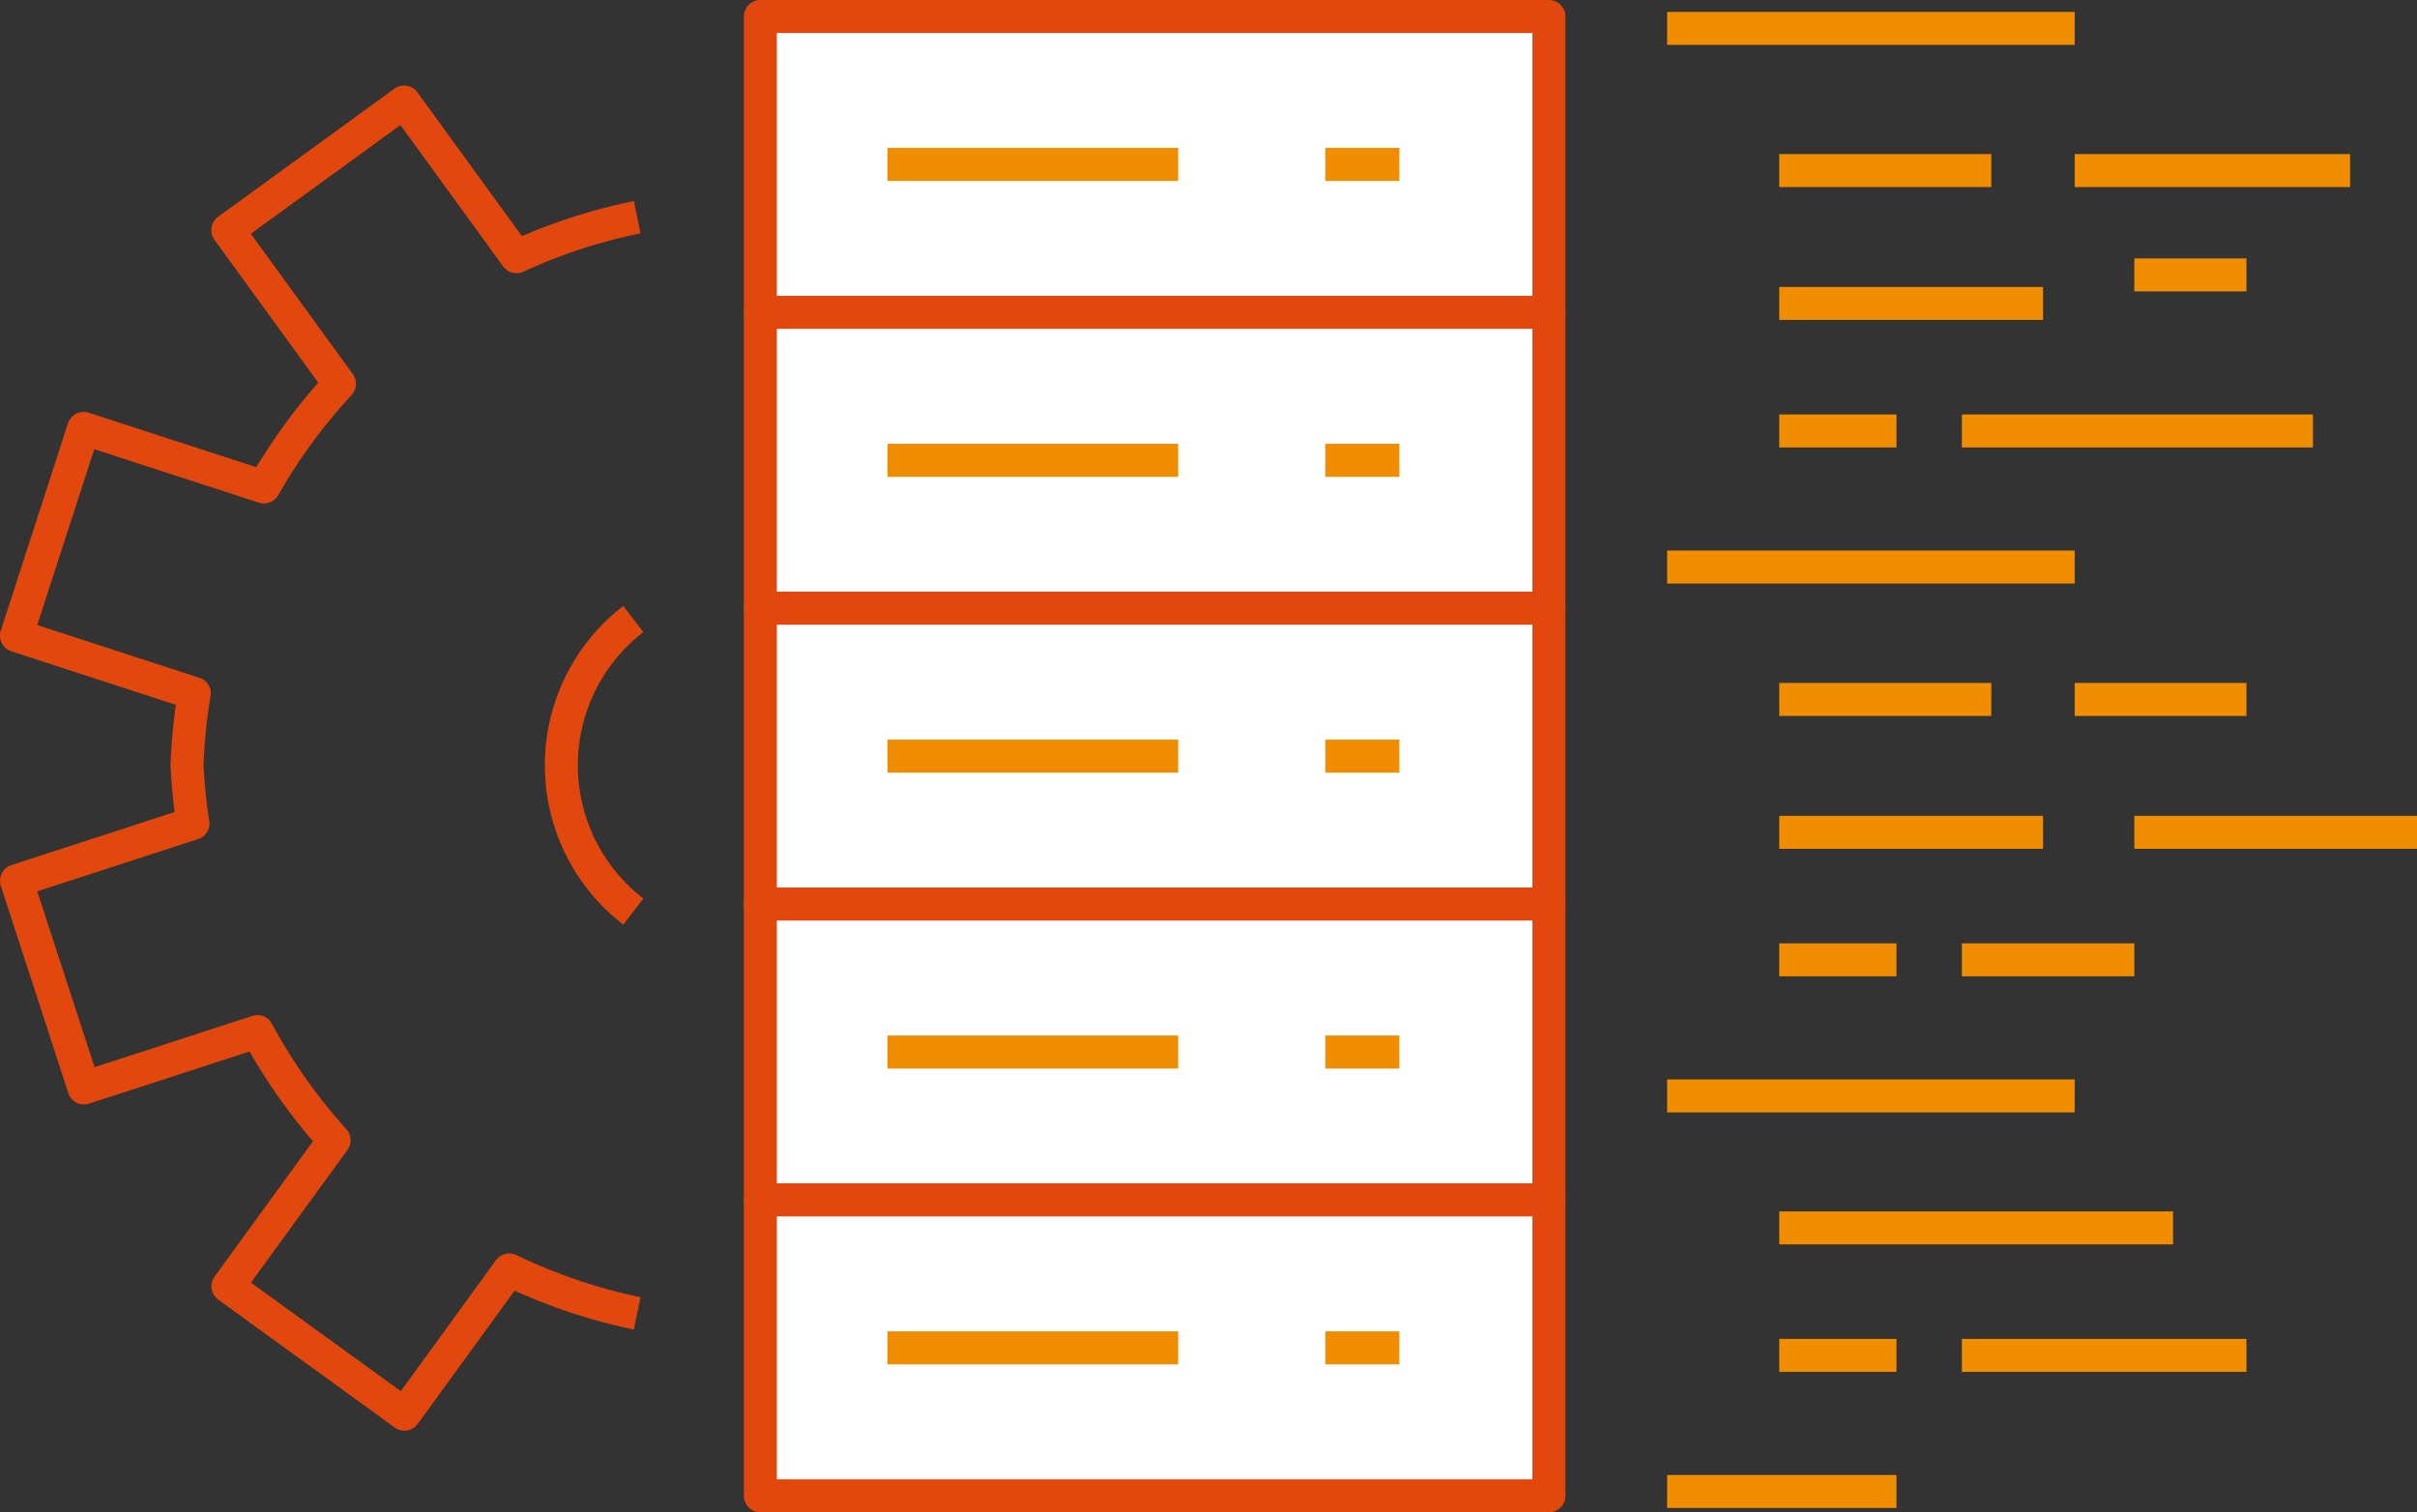
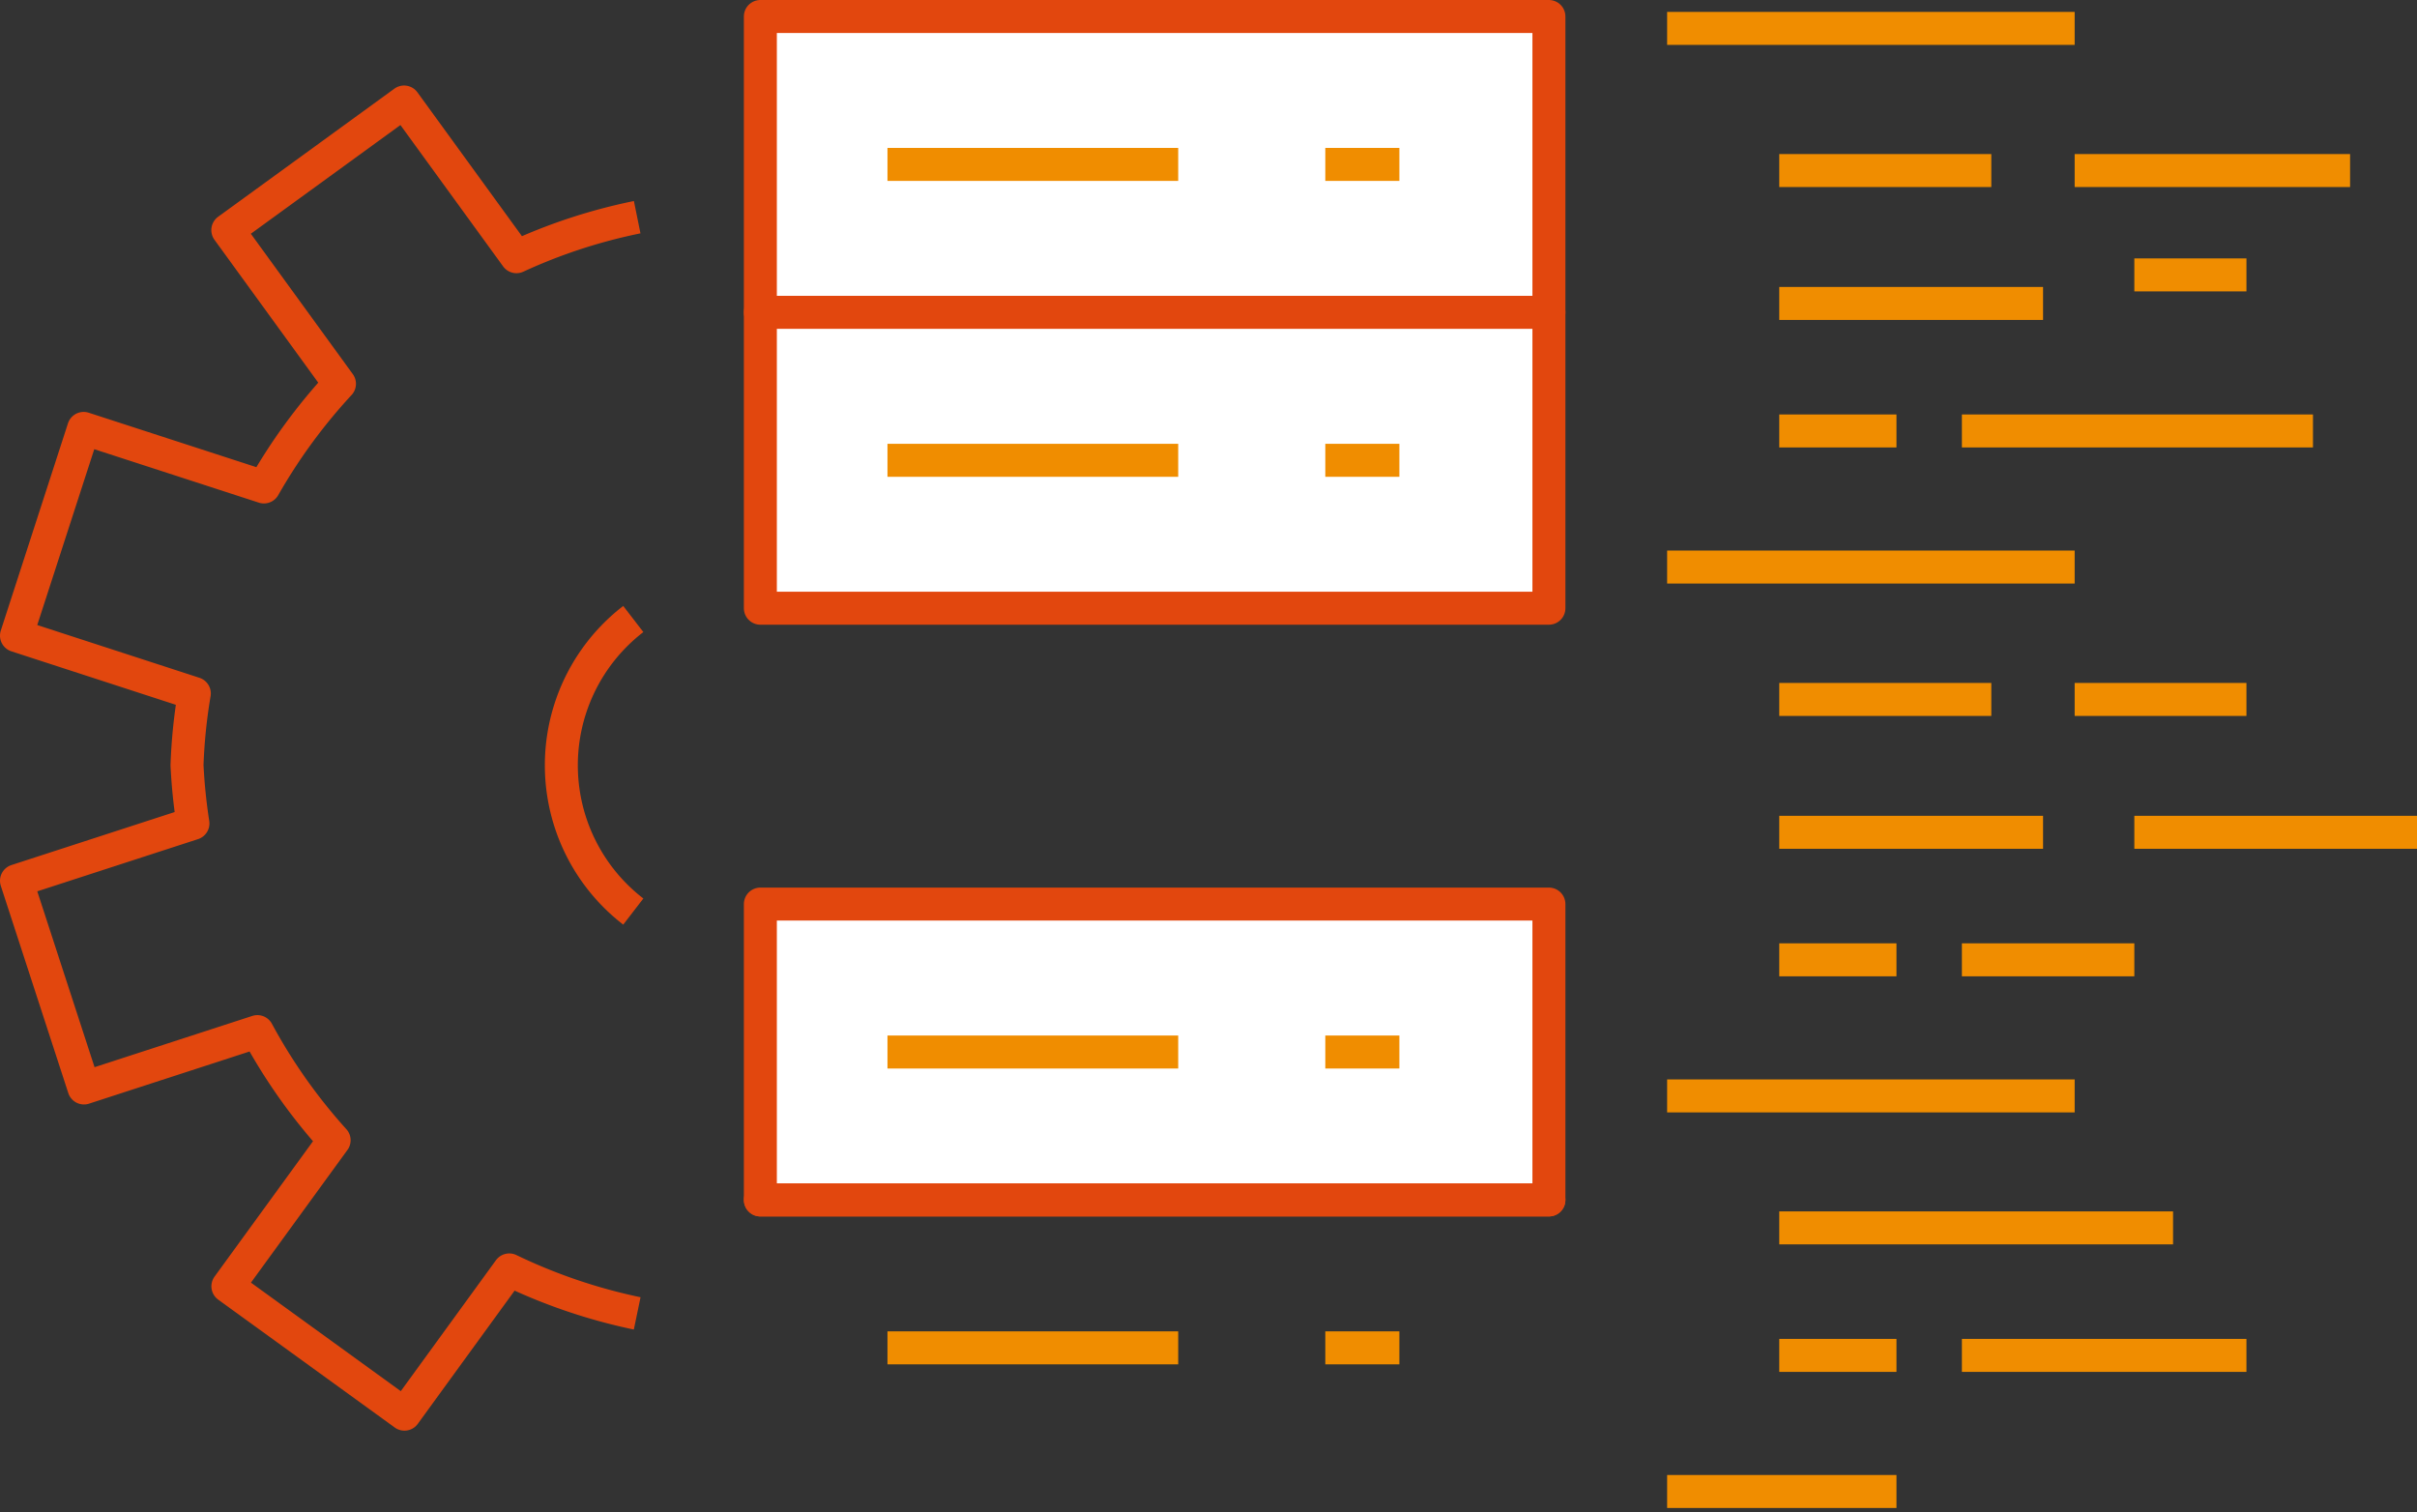
<svg xmlns="http://www.w3.org/2000/svg" width="146.56" height="91.705">
  <rect width="100%" height="100%" fill="#333333" stroke="none" />
  <defs>
    <style>.cls-3,.cls-4{fill:none}.cls-2{stroke:#e2470e}.cls-2,.cls-3{stroke-linejoin:round}.cls-2,.cls-3,.cls-4{stroke-width:2px}.cls-2{fill:#fff;stroke-linecap:round}.cls-3,.cls-4{stroke:#f08d00}.cls-4{stroke-miterlimit:10}</style>
  </defs>
  <g id="レイヤー_2" data-name="レイヤー 2">
    <g id="レイヤー_1-2" data-name="レイヤー 1">
      <path d="M38.637 13.171a33.28 33.28 0 0 0-7.32 2.395l-6.815-9.38-10.688 7.768 6.77 9.32a33.933 33.933 0 0 0-4.581 6.255l-10.93-3.55L1 38.545l10.783 3.507a33.024 33.024 0 0 0-.443 4.35 34.02 34.02 0 0 0 .359 3.532L1 53.409l4.092 12.565 10.516-3.417a33.684 33.684 0 0 0 4.652 6.587l-6.441 8.857 10.705 7.754 6.357-8.746a33.67 33.67 0 0 0 7.756 2.635m-.236-24.367a11.198 11.198 0 0 1 0-17.74" stroke-width="2" stroke-linejoin="round" stroke="#e2470e" fill="none" />
      <path class="cls-2" d="M46.106 1h47.816v17.94H46.106z" />
      <path class="cls-3" d="M53.814 9.97h17.629M80.363 9.97h4.492" />
      <path class="cls-2" d="M46.106 18.941h47.816v17.941H46.106z" />
      <path class="cls-3" d="M53.814 27.912h17.629M80.363 27.912h4.492" />
-       <path class="cls-2" d="M46.106 36.882h47.816v17.941H46.106z" />
-       <path class="cls-3" d="M53.814 45.853h17.629M80.363 45.853h4.492" />
      <path class="cls-2" d="M46.106 54.823h47.816v17.942H46.106z" />
      <path class="cls-3" d="M53.814 63.794h17.629M80.363 63.794h4.492" />
-       <path class="cls-2" d="M46.106 72.765h47.816v17.94H46.106z" />
+       <path class="cls-2" d="M46.106 72.765h47.816H46.106z" />
      <path class="cls-3" d="M53.814 81.735h17.629M80.363 81.735h4.492" />
      <path class="cls-4" d="M101.09 1.722h24.712M101.09 34.386h24.712M107.889 10.342h12.858M125.802 10.342h16.7M107.889 18.401h15.996M129.42 16.67h6.798M107.889 26.133h7.108M118.964 26.133h21.288M101.09 66.456h24.712M107.889 42.414h12.858M125.802 42.414h10.416M107.889 50.471h15.996M129.42 50.471h17.14M107.889 58.204h7.108M118.964 58.204h10.456M101.09 90.444h13.907M107.889 74.459h23.879M107.889 82.191h7.108M118.964 82.191h17.254" />
    </g>
  </g>
</svg>